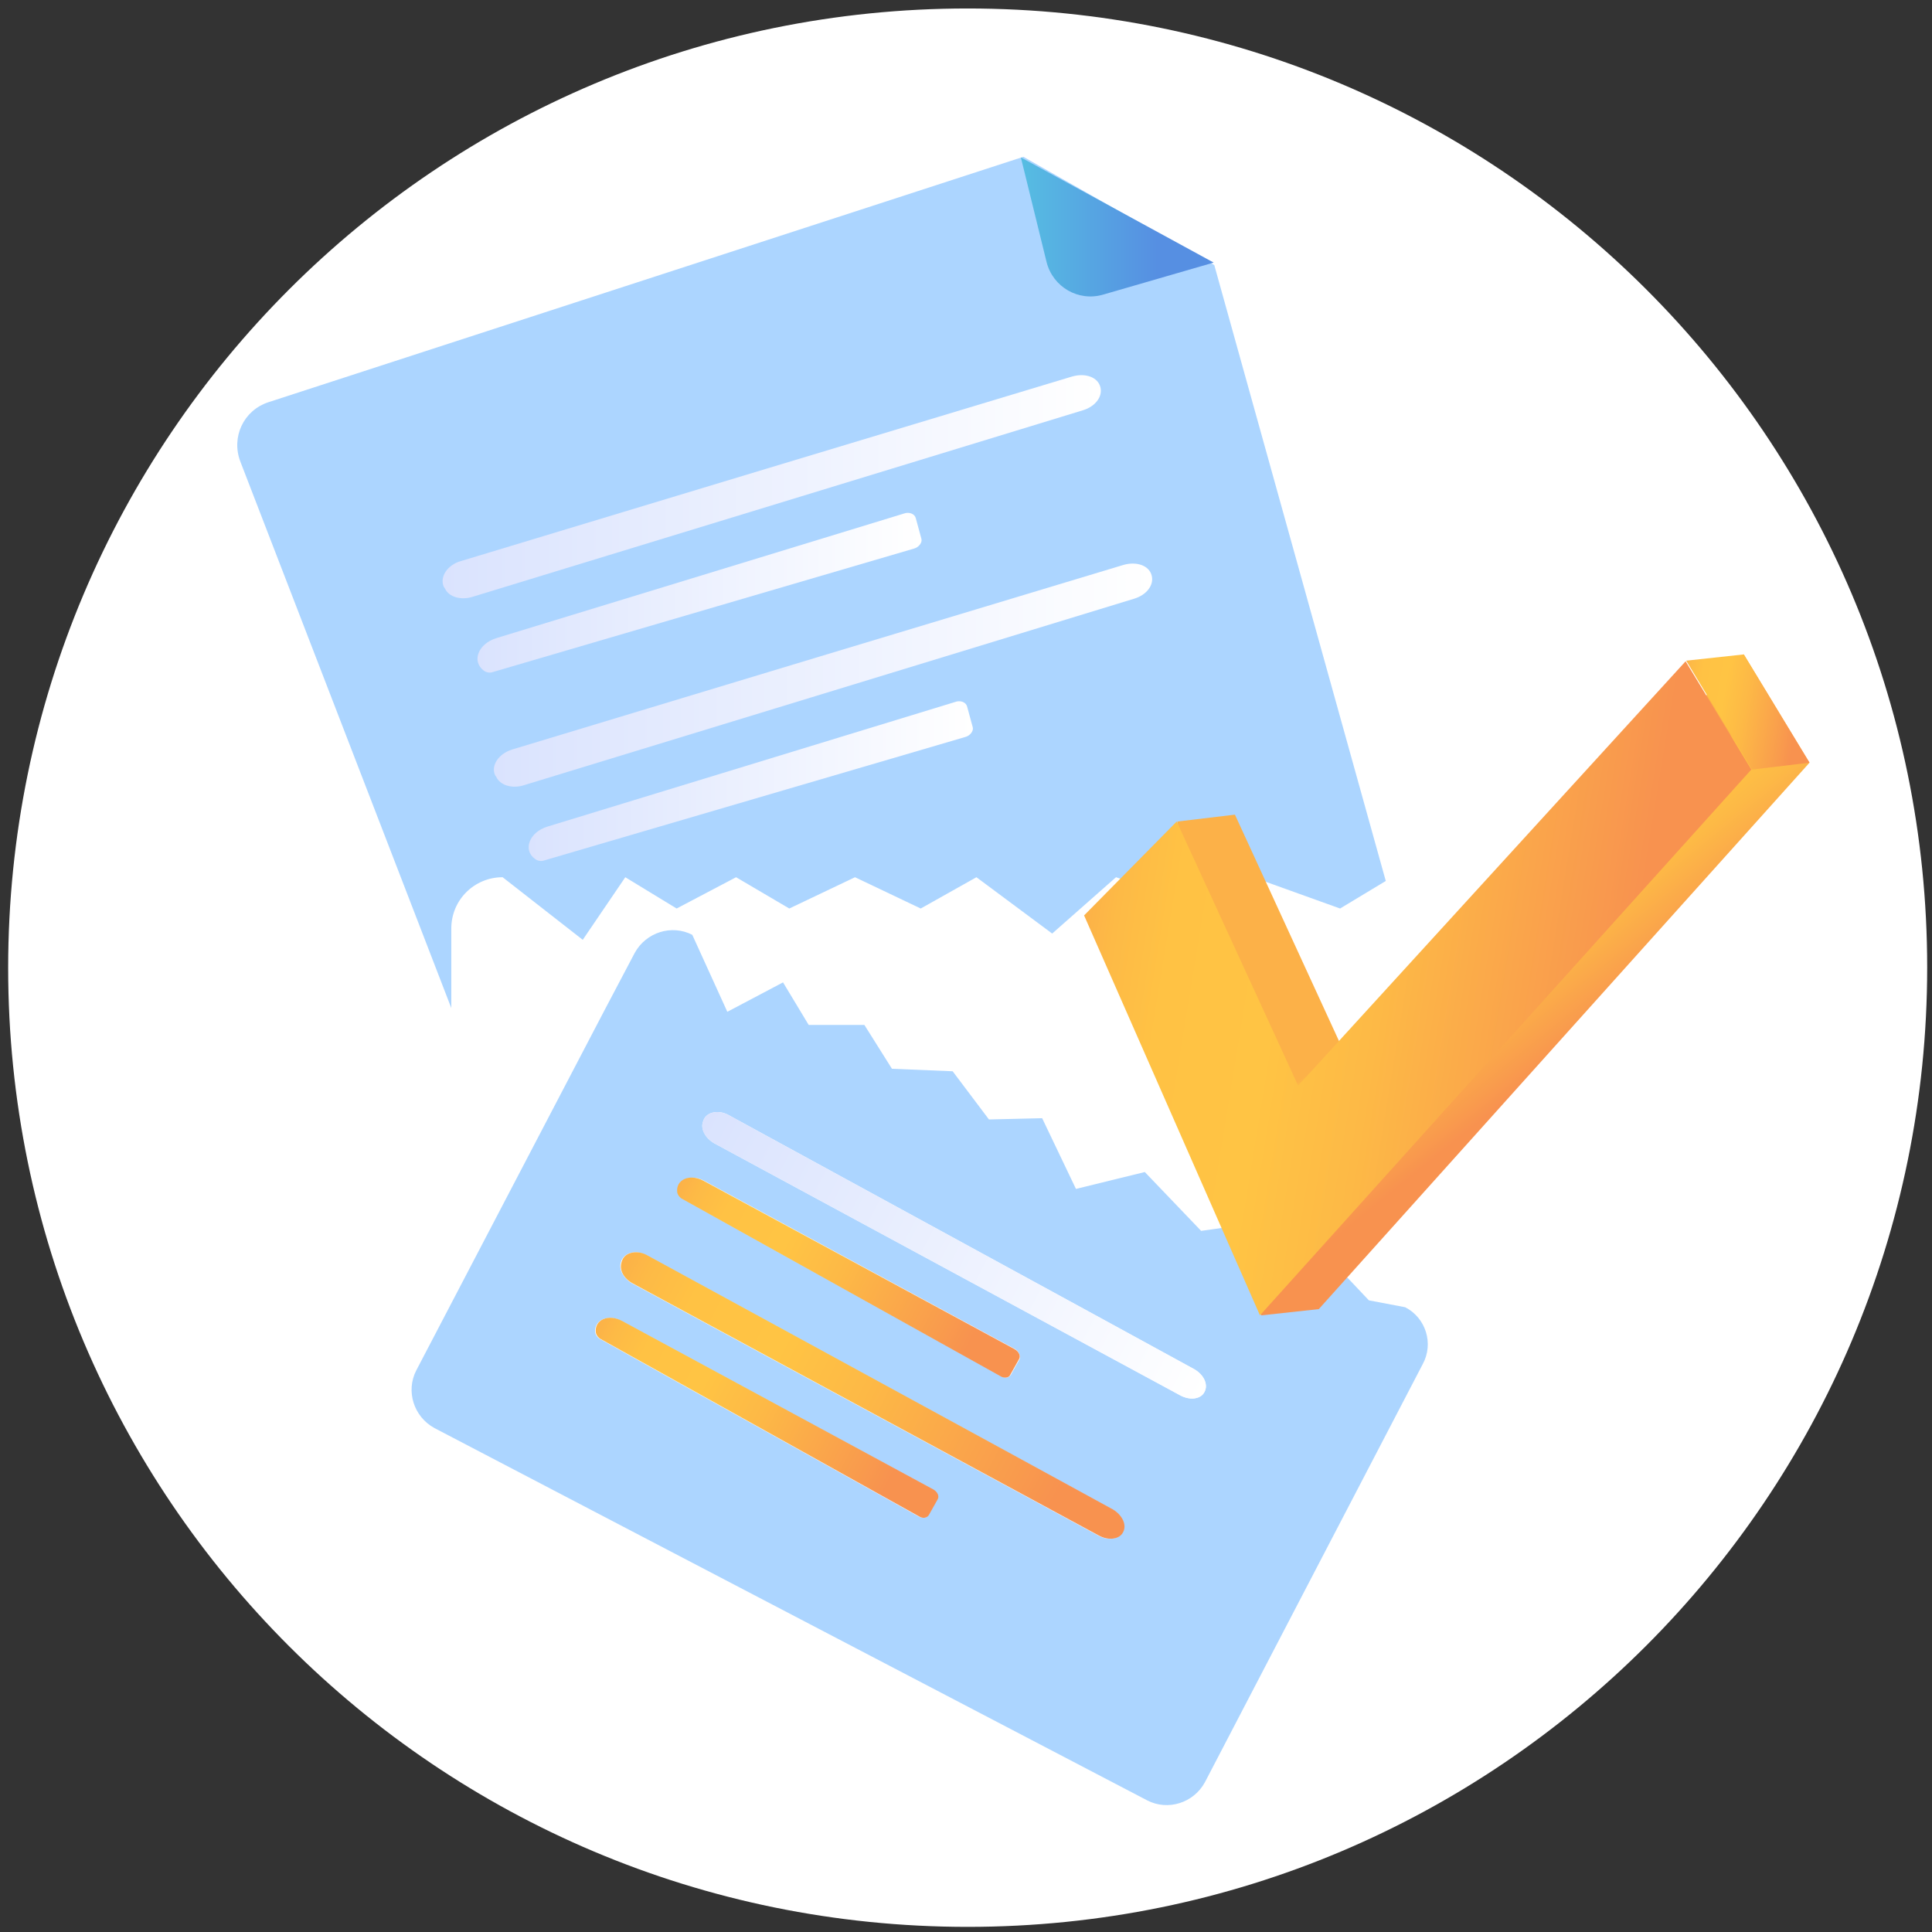
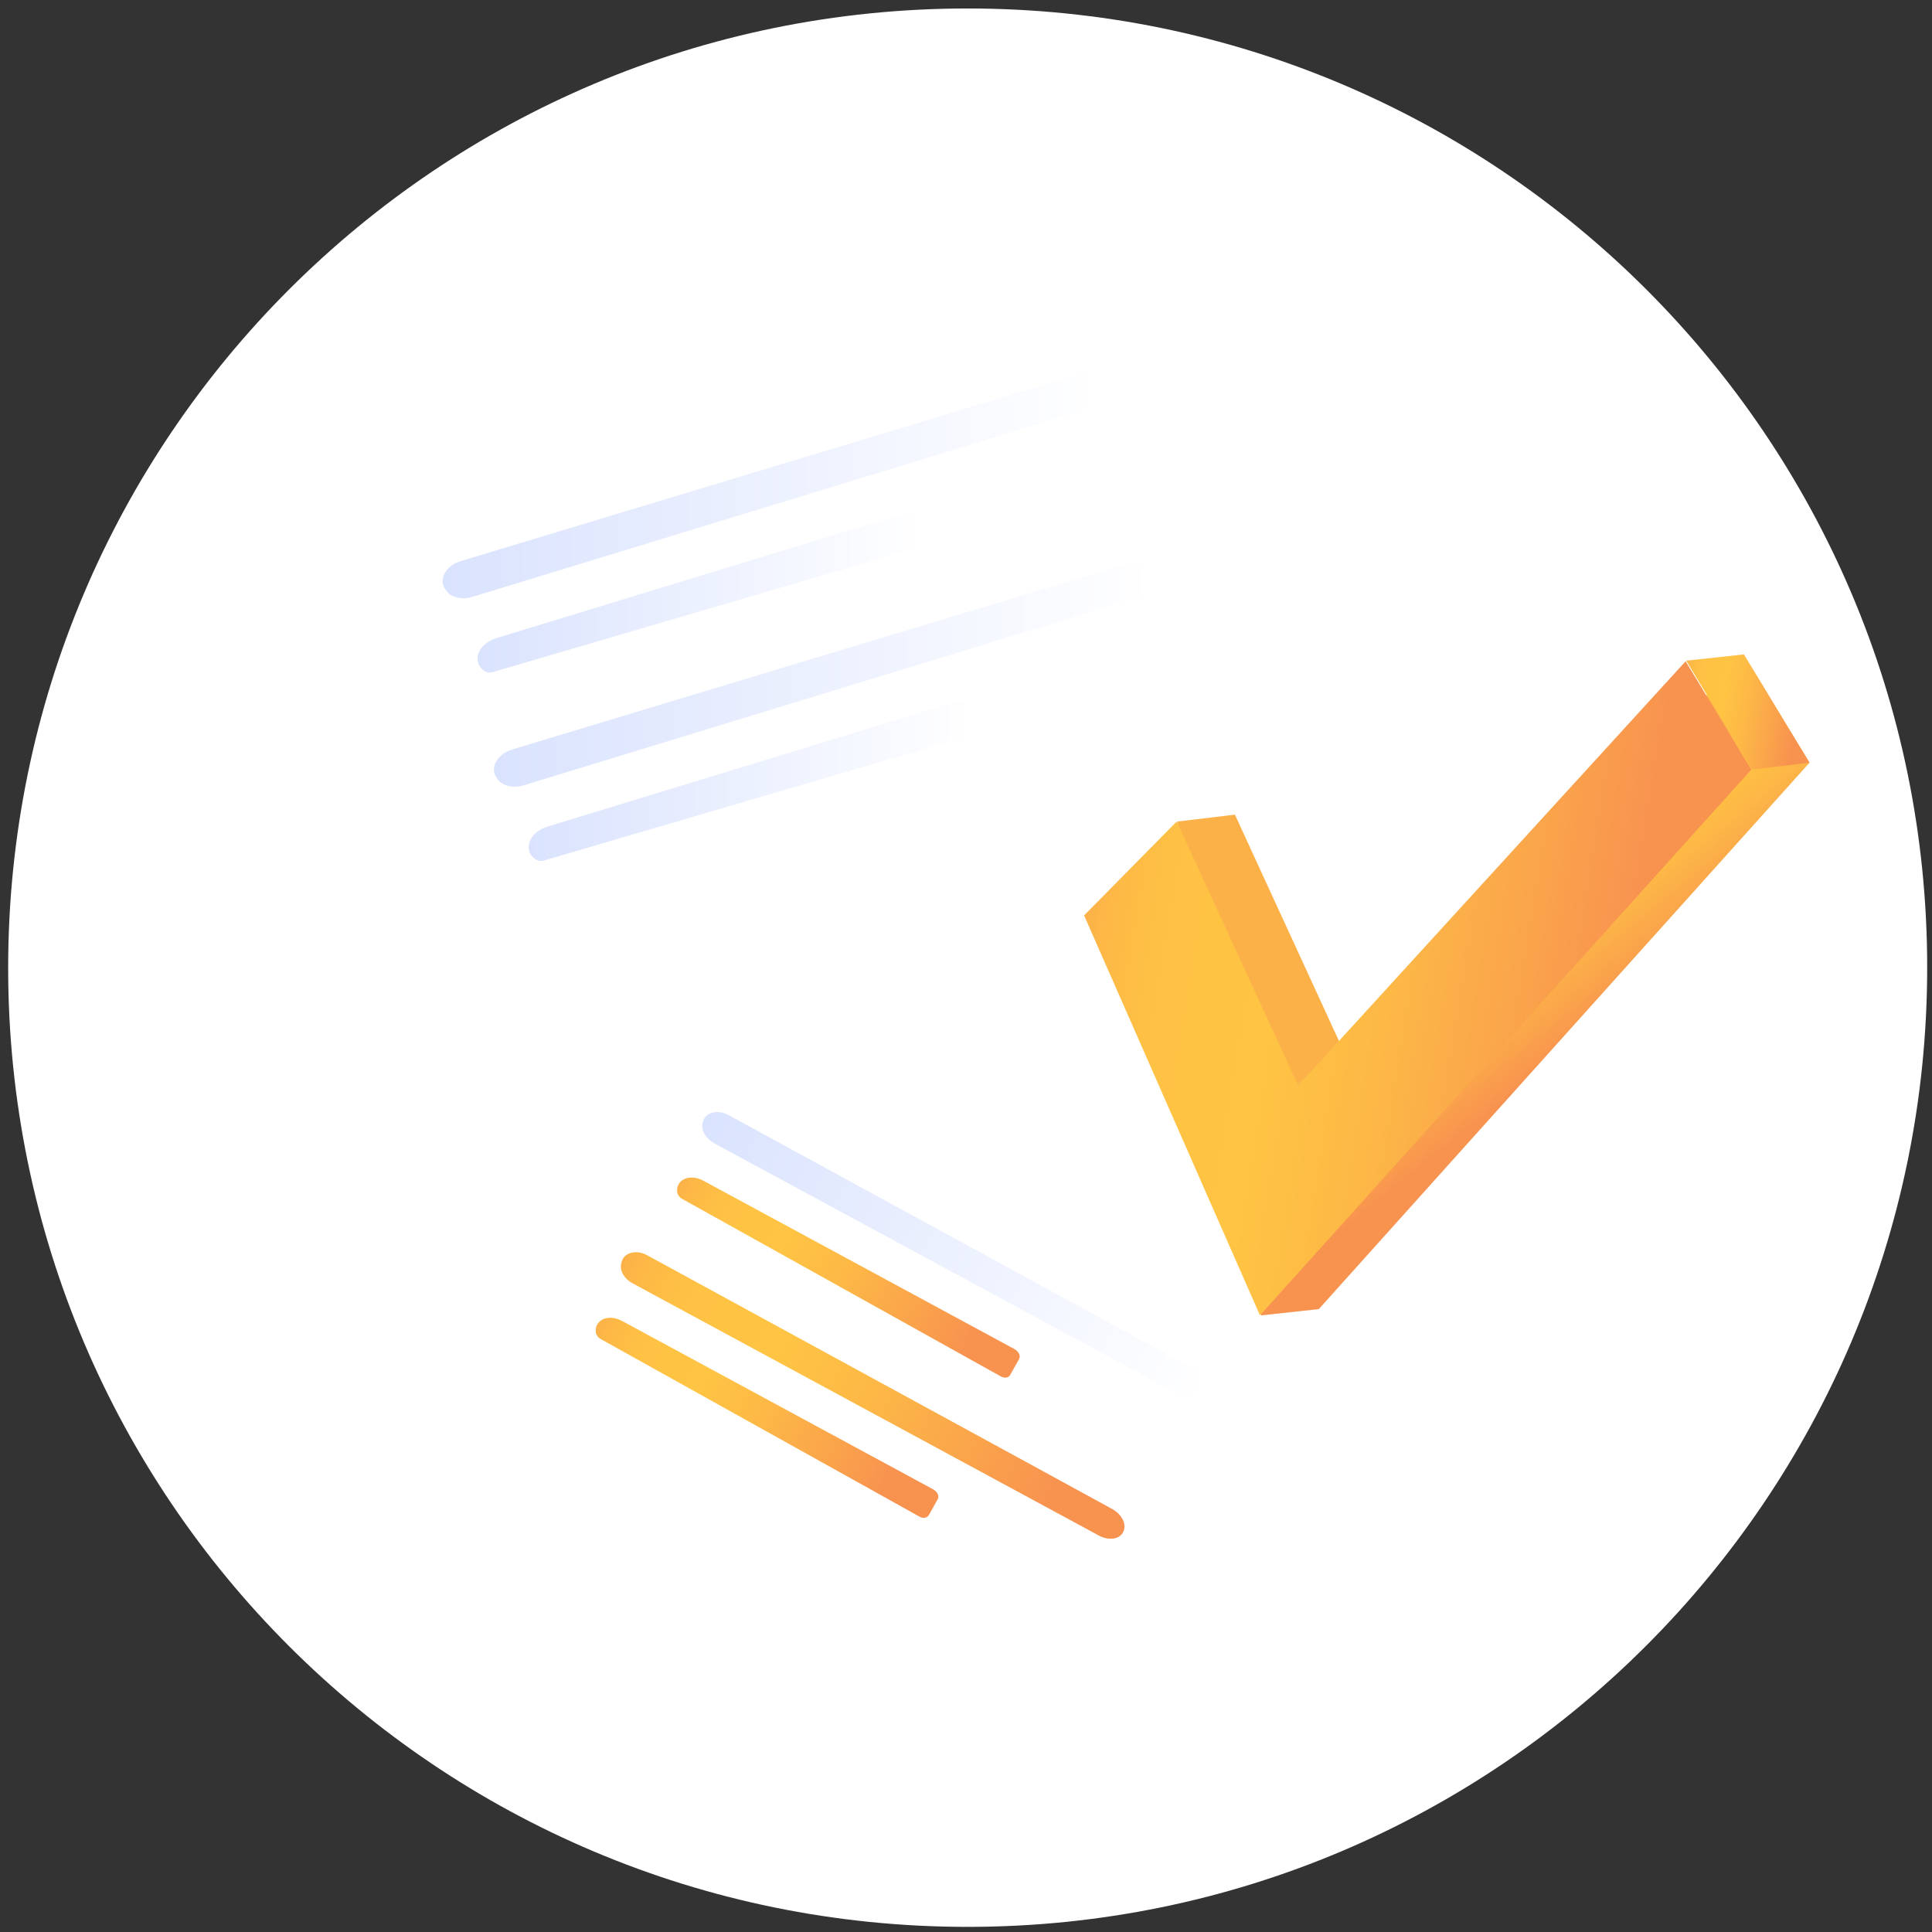
<svg xmlns="http://www.w3.org/2000/svg" width="142" height="142" viewBox="0 0 142 142" fill="none">
  <rect x="0" y="0" width="142" height="142" fill="#333333" stroke="none" />
  <path d="M71.123 141.623C110.042 141.623 141.646 110.065 141.646 71.1C141.646 32.135 110.042 0.623 71.123 0.623C32.158 0.623 0.6 32.181 0.6 71.146C0.6 110.111 32.158 141.623 71.123 141.623Z" fill="white" />
-   <path d="M36.943 64.475L42.831 69.076L45.959 64.475L49.732 66.775L54.102 64.475L58.012 66.775L62.843 64.475L67.673 66.775L71.767 64.475L77.334 68.615L82.026 64.475L88.834 66.775L92.101 64.475L98.495 66.775L101.853 64.751L89.249 19.484L75.218 11.525L19.738 29.559C17.897 30.157 16.977 32.135 17.667 33.929L33.17 74.09V68.247C33.17 66.131 34.873 64.475 36.943 64.475Z" fill="#ACD5FF" />
-   <path d="M81.106 21.646C79.266 22.198 77.38 21.094 76.92 19.254L75.033 11.571L89.203 19.3L81.106 21.646Z" fill="url(#paint0_linear_1721_119480)" />
  <path d="M33.86 41.243C41.589 38.897 71.307 29.926 78.805 27.672C79.772 27.396 80.692 27.718 80.876 28.454C81.06 29.144 80.508 29.88 79.588 30.156L34.734 43.865C33.86 44.141 32.986 43.865 32.71 43.267L32.618 43.129C32.296 42.393 32.894 41.519 33.86 41.243Z" fill="url(#paint1_linear_1721_119480)" />
  <path d="M35.562 49.294C35.746 49.432 36.022 49.478 36.252 49.386L67.166 40.324C67.534 40.232 67.811 39.864 67.719 39.588L67.305 38.07C67.213 37.748 66.799 37.61 66.43 37.748L36.482 46.902C35.148 47.316 34.642 48.604 35.562 49.294Z" fill="url(#paint2_linear_1721_119480)" />
  <path d="M37.633 55.091C45.361 52.745 75.079 43.774 82.578 41.52C83.544 41.244 84.464 41.566 84.648 42.302C84.832 42.992 84.28 43.728 83.36 44.004L38.507 57.713C37.633 57.989 36.759 57.713 36.483 57.115L36.391 56.977C36.069 56.287 36.621 55.413 37.633 55.091Z" fill="url(#paint3_linear_1721_119480)" />
  <path d="M39.335 63.141C39.519 63.279 39.795 63.325 40.025 63.233L70.939 54.17C71.307 54.078 71.583 53.711 71.491 53.434L71.077 51.916C70.985 51.594 70.571 51.456 70.203 51.594L40.255 60.749C38.875 61.163 38.415 62.497 39.335 63.141Z" fill="url(#paint4_linear_1721_119480)" />
-   <path d="M103.279 96.08L100.611 95.574L99.047 93.918L98.587 93.964L95.367 94.148L91.548 90.007L88.282 90.468L84.142 86.143L79.082 87.385L76.597 82.187L72.687 82.279L70.019 78.737L65.557 78.553L63.532 75.332H59.438L57.552 72.204L53.458 74.366L50.882 68.708C49.363 67.926 47.477 68.524 46.649 70.042L44.395 74.32L30.594 100.726C29.812 102.244 30.41 104.13 31.928 104.959L84.326 132.33C85.844 133.112 87.73 132.514 88.558 130.996L104.567 100.266C105.395 98.748 104.797 96.862 103.279 96.08ZM67.489 111.445L44.119 98.426C43.935 98.334 43.797 98.15 43.751 97.966C43.613 97.046 44.671 96.54 45.683 97.092L68.547 109.467C68.869 109.651 69.007 109.973 68.869 110.203L68.225 111.353C68.133 111.583 67.811 111.629 67.489 111.445ZM53.55 81.957C59.438 85.177 82.072 97.506 87.776 100.634C88.512 101.048 88.834 101.784 88.512 102.336C88.236 102.842 87.454 102.934 86.764 102.566L52.492 84.027C51.848 83.659 51.48 82.969 51.664 82.463L51.71 82.325C51.94 81.727 52.814 81.543 53.55 81.957ZM74.941 99.898L74.297 101.048C74.159 101.278 73.837 101.324 73.561 101.14L50.191 88.121C50.008 88.029 49.87 87.845 49.824 87.661C49.685 86.741 50.743 86.235 51.756 86.787L74.619 99.162C74.895 99.346 75.033 99.668 74.941 99.898ZM47.523 92.262C53.412 95.482 76.045 107.811 81.75 110.939C82.486 111.353 82.808 112.089 82.486 112.641C82.21 113.147 81.428 113.239 80.738 112.871L46.465 94.332C45.821 93.964 45.453 93.274 45.637 92.768L45.683 92.63C45.959 92.032 46.787 91.848 47.523 92.262Z" fill="#ACD5FF" />
  <path d="M52.491 84.028L86.764 102.567C87.454 102.935 88.236 102.843 88.512 102.337C88.834 101.785 88.466 101.049 87.776 100.635C82.072 97.507 59.438 85.178 53.55 81.958C52.813 81.544 51.939 81.728 51.709 82.326L51.663 82.464C51.479 83.016 51.847 83.66 52.491 84.028Z" fill="url(#paint5_linear_1721_119480)" />
  <path d="M51.71 86.787C50.698 86.235 49.64 86.695 49.778 87.661C49.824 87.845 49.962 88.029 50.146 88.121L73.515 101.14C73.791 101.324 74.159 101.278 74.251 101.048L74.895 99.898C75.034 99.668 74.895 99.346 74.573 99.162L51.71 86.787Z" fill="url(#paint6_linear_1721_119480)" />
  <path d="M80.784 112.871C81.474 113.239 82.256 113.147 82.532 112.641C82.854 112.089 82.486 111.353 81.796 110.939C76.092 107.81 53.458 95.482 47.57 92.261C46.834 91.847 45.96 92.031 45.73 92.629L45.684 92.767C45.5 93.32 45.822 93.963 46.512 94.332L80.784 112.871Z" fill="url(#paint7_linear_1721_119480)" />
  <path d="M68.271 111.353L68.915 110.203C69.053 109.973 68.915 109.651 68.593 109.467L45.73 97.092C44.718 96.54 43.659 97 43.797 97.966C43.843 98.15 43.981 98.334 44.165 98.426L67.535 111.445C67.811 111.629 68.133 111.583 68.271 111.353Z" fill="url(#paint8_linear_1721_119480)" />
  <path d="M86.534 60.382L90.766 59.876L99.691 79.289L128.167 48.099L132.997 56.057L96.93 96.218L92.698 96.678L86.534 60.382Z" fill="url(#paint9_linear_1721_119480)" />
  <path d="M79.68 67.282L86.488 60.381L95.413 79.795L123.889 48.605L128.719 56.563L92.606 96.678L79.68 67.282Z" fill="url(#paint10_linear_1721_119480)" />
  <path d="M123.934 48.559L128.167 48.099L132.997 56.057L128.765 56.563L123.934 48.559Z" fill="url(#paint11_linear_1721_119480)" />
  <defs>
    <linearGradient id="paint0_linear_1721_119480" x1="75.029" y1="16.652" x2="89.194" y2="16.654" gradientUnits="userSpaceOnUse">
      <stop stop-color="#56BDE2" />
      <stop offset="0.709" stop-color="#568FE2" />
    </linearGradient>
    <linearGradient id="paint1_linear_1721_119480" x1="32.54" y1="35.773" x2="80.92" y2="35.773" gradientUnits="userSpaceOnUse">
      <stop stop-color="#DAE3FE" />
      <stop offset="1" stop-color="white" />
    </linearGradient>
    <linearGradient id="paint2_linear_1721_119480" x1="35.082" y1="43.554" x2="67.733" y2="43.554" gradientUnits="userSpaceOnUse">
      <stop stop-color="#DAE3FE" />
      <stop offset="1" stop-color="white" />
    </linearGradient>
    <linearGradient id="paint3_linear_1721_119480" x1="36.307" y1="49.643" x2="84.687" y2="49.643" gradientUnits="userSpaceOnUse">
      <stop stop-color="#DAE3FE" />
      <stop offset="1" stop-color="white" />
    </linearGradient>
    <linearGradient id="paint4_linear_1721_119480" x1="38.849" y1="57.423" x2="71.5" y2="57.423" gradientUnits="userSpaceOnUse">
      <stop stop-color="#DAE3FE" />
      <stop offset="1" stop-color="white" />
    </linearGradient>
    <linearGradient id="paint5_linear_1721_119480" x1="51.589" y1="82.581" x2="88.727" y2="101.955" gradientUnits="userSpaceOnUse">
      <stop stop-color="#DAE3FE" />
      <stop offset="1" stop-color="white" />
    </linearGradient>
    <linearGradient id="paint6_linear_1721_119480" x1="49.76" y1="87.266" x2="74.718" y2="100.286" gradientUnits="userSpaceOnUse">
      <stop stop-color="#FCB148" />
      <stop offset="0.052" stop-color="#FDBA46" />
      <stop offset="0.142" stop-color="#FFC244" />
      <stop offset="0.318" stop-color="#FFC444" />
      <stop offset="0.485" stop-color="#FDB946" />
      <stop offset="0.775" stop-color="#F99C4D" />
      <stop offset="0.866" stop-color="#F8924F" />
      <stop offset="1" stop-color="#F8924F" />
    </linearGradient>
    <linearGradient id="paint7_linear_1721_119480" x1="45.581" y1="92.896" x2="82.719" y2="112.269" gradientUnits="userSpaceOnUse">
      <stop stop-color="#FCB148" />
      <stop offset="0.052" stop-color="#FDBA46" />
      <stop offset="0.142" stop-color="#FFC244" />
      <stop offset="0.318" stop-color="#FFC444" />
      <stop offset="0.485" stop-color="#FDB946" />
      <stop offset="0.775" stop-color="#F99C4D" />
      <stop offset="0.866" stop-color="#F8924F" />
      <stop offset="1" stop-color="#F8924F" />
    </linearGradient>
    <linearGradient id="paint8_linear_1721_119480" x1="43.752" y1="97.582" x2="68.71" y2="110.601" gradientUnits="userSpaceOnUse">
      <stop stop-color="#FCB148" />
      <stop offset="0.052" stop-color="#FDBA46" />
      <stop offset="0.142" stop-color="#FFC244" />
      <stop offset="0.318" stop-color="#FFC444" />
      <stop offset="0.485" stop-color="#FDB946" />
      <stop offset="0.775" stop-color="#F99C4D" />
      <stop offset="0.866" stop-color="#F8924F" />
      <stop offset="1" stop-color="#F8924F" />
    </linearGradient>
    <linearGradient id="paint9_linear_1721_119480" x1="94.77" y1="53.125" x2="123.154" y2="88.247" gradientUnits="userSpaceOnUse">
      <stop offset="0.463" stop-color="#FCB148" />
      <stop offset="0.469" stop-color="#FDBA46" />
      <stop offset="0.481" stop-color="#FFC244" />
      <stop offset="0.504" stop-color="#FFC444" />
      <stop offset="0.564" stop-color="#FDB946" />
      <stop offset="0.667" stop-color="#F99C4D" />
      <stop offset="0.699" stop-color="#F8924F" />
      <stop offset="1" stop-color="#F8924F" />
    </linearGradient>
    <linearGradient id="paint10_linear_1721_119480" x1="79.495" y1="67.962" x2="125.516" y2="75.484" gradientUnits="userSpaceOnUse">
      <stop stop-color="#FCB148" />
      <stop offset="0.052" stop-color="#FDBA46" />
      <stop offset="0.142" stop-color="#FFC244" />
      <stop offset="0.318" stop-color="#FFC444" />
      <stop offset="0.485" stop-color="#FDB946" />
      <stop offset="0.775" stop-color="#F99C4D" />
      <stop offset="0.866" stop-color="#F8924F" />
      <stop offset="1" stop-color="#F8924F" />
    </linearGradient>
    <linearGradient id="paint11_linear_1721_119480" x1="123.357" y1="51.506" x2="133.372" y2="53.143" gradientUnits="userSpaceOnUse">
      <stop stop-color="#FCB148" />
      <stop offset="0.052" stop-color="#FDBA46" />
      <stop offset="0.142" stop-color="#FFC244" />
      <stop offset="0.318" stop-color="#FFC444" />
      <stop offset="0.485" stop-color="#FDB946" />
      <stop offset="0.775" stop-color="#F99C4D" />
      <stop offset="0.866" stop-color="#F8924F" />
      <stop offset="1" stop-color="#F8924F" />
    </linearGradient>
  </defs>
</svg>